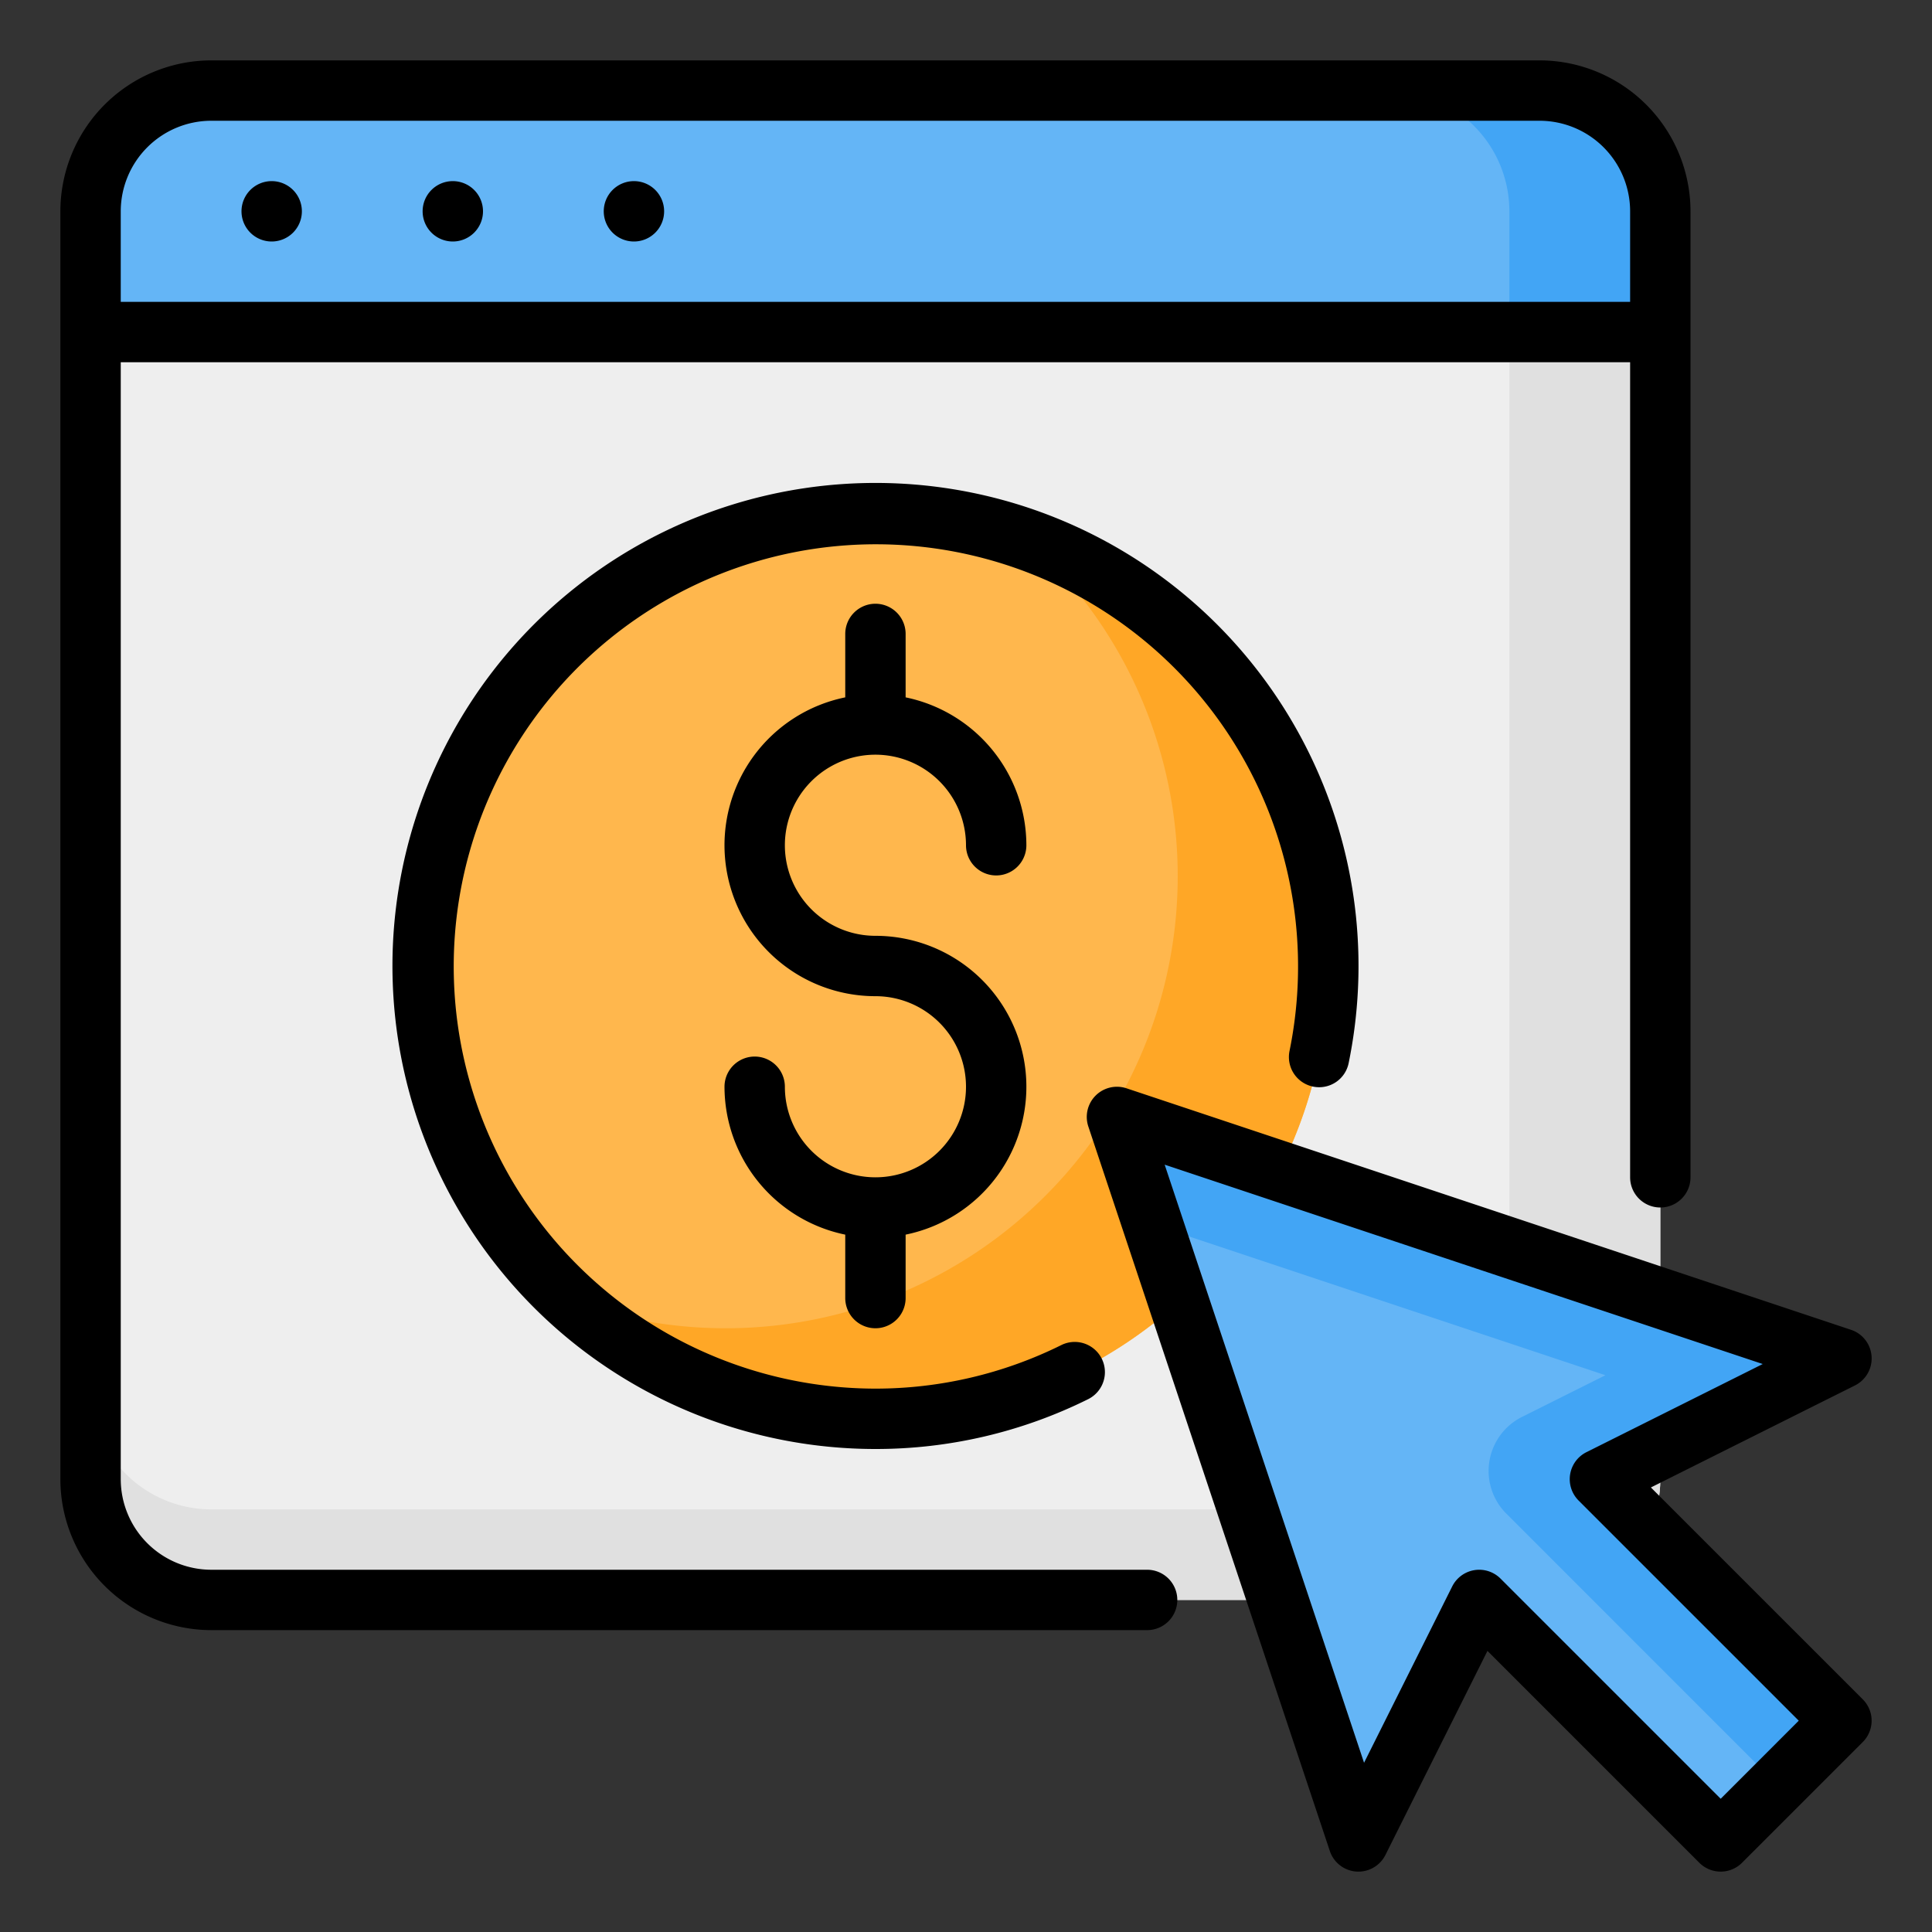
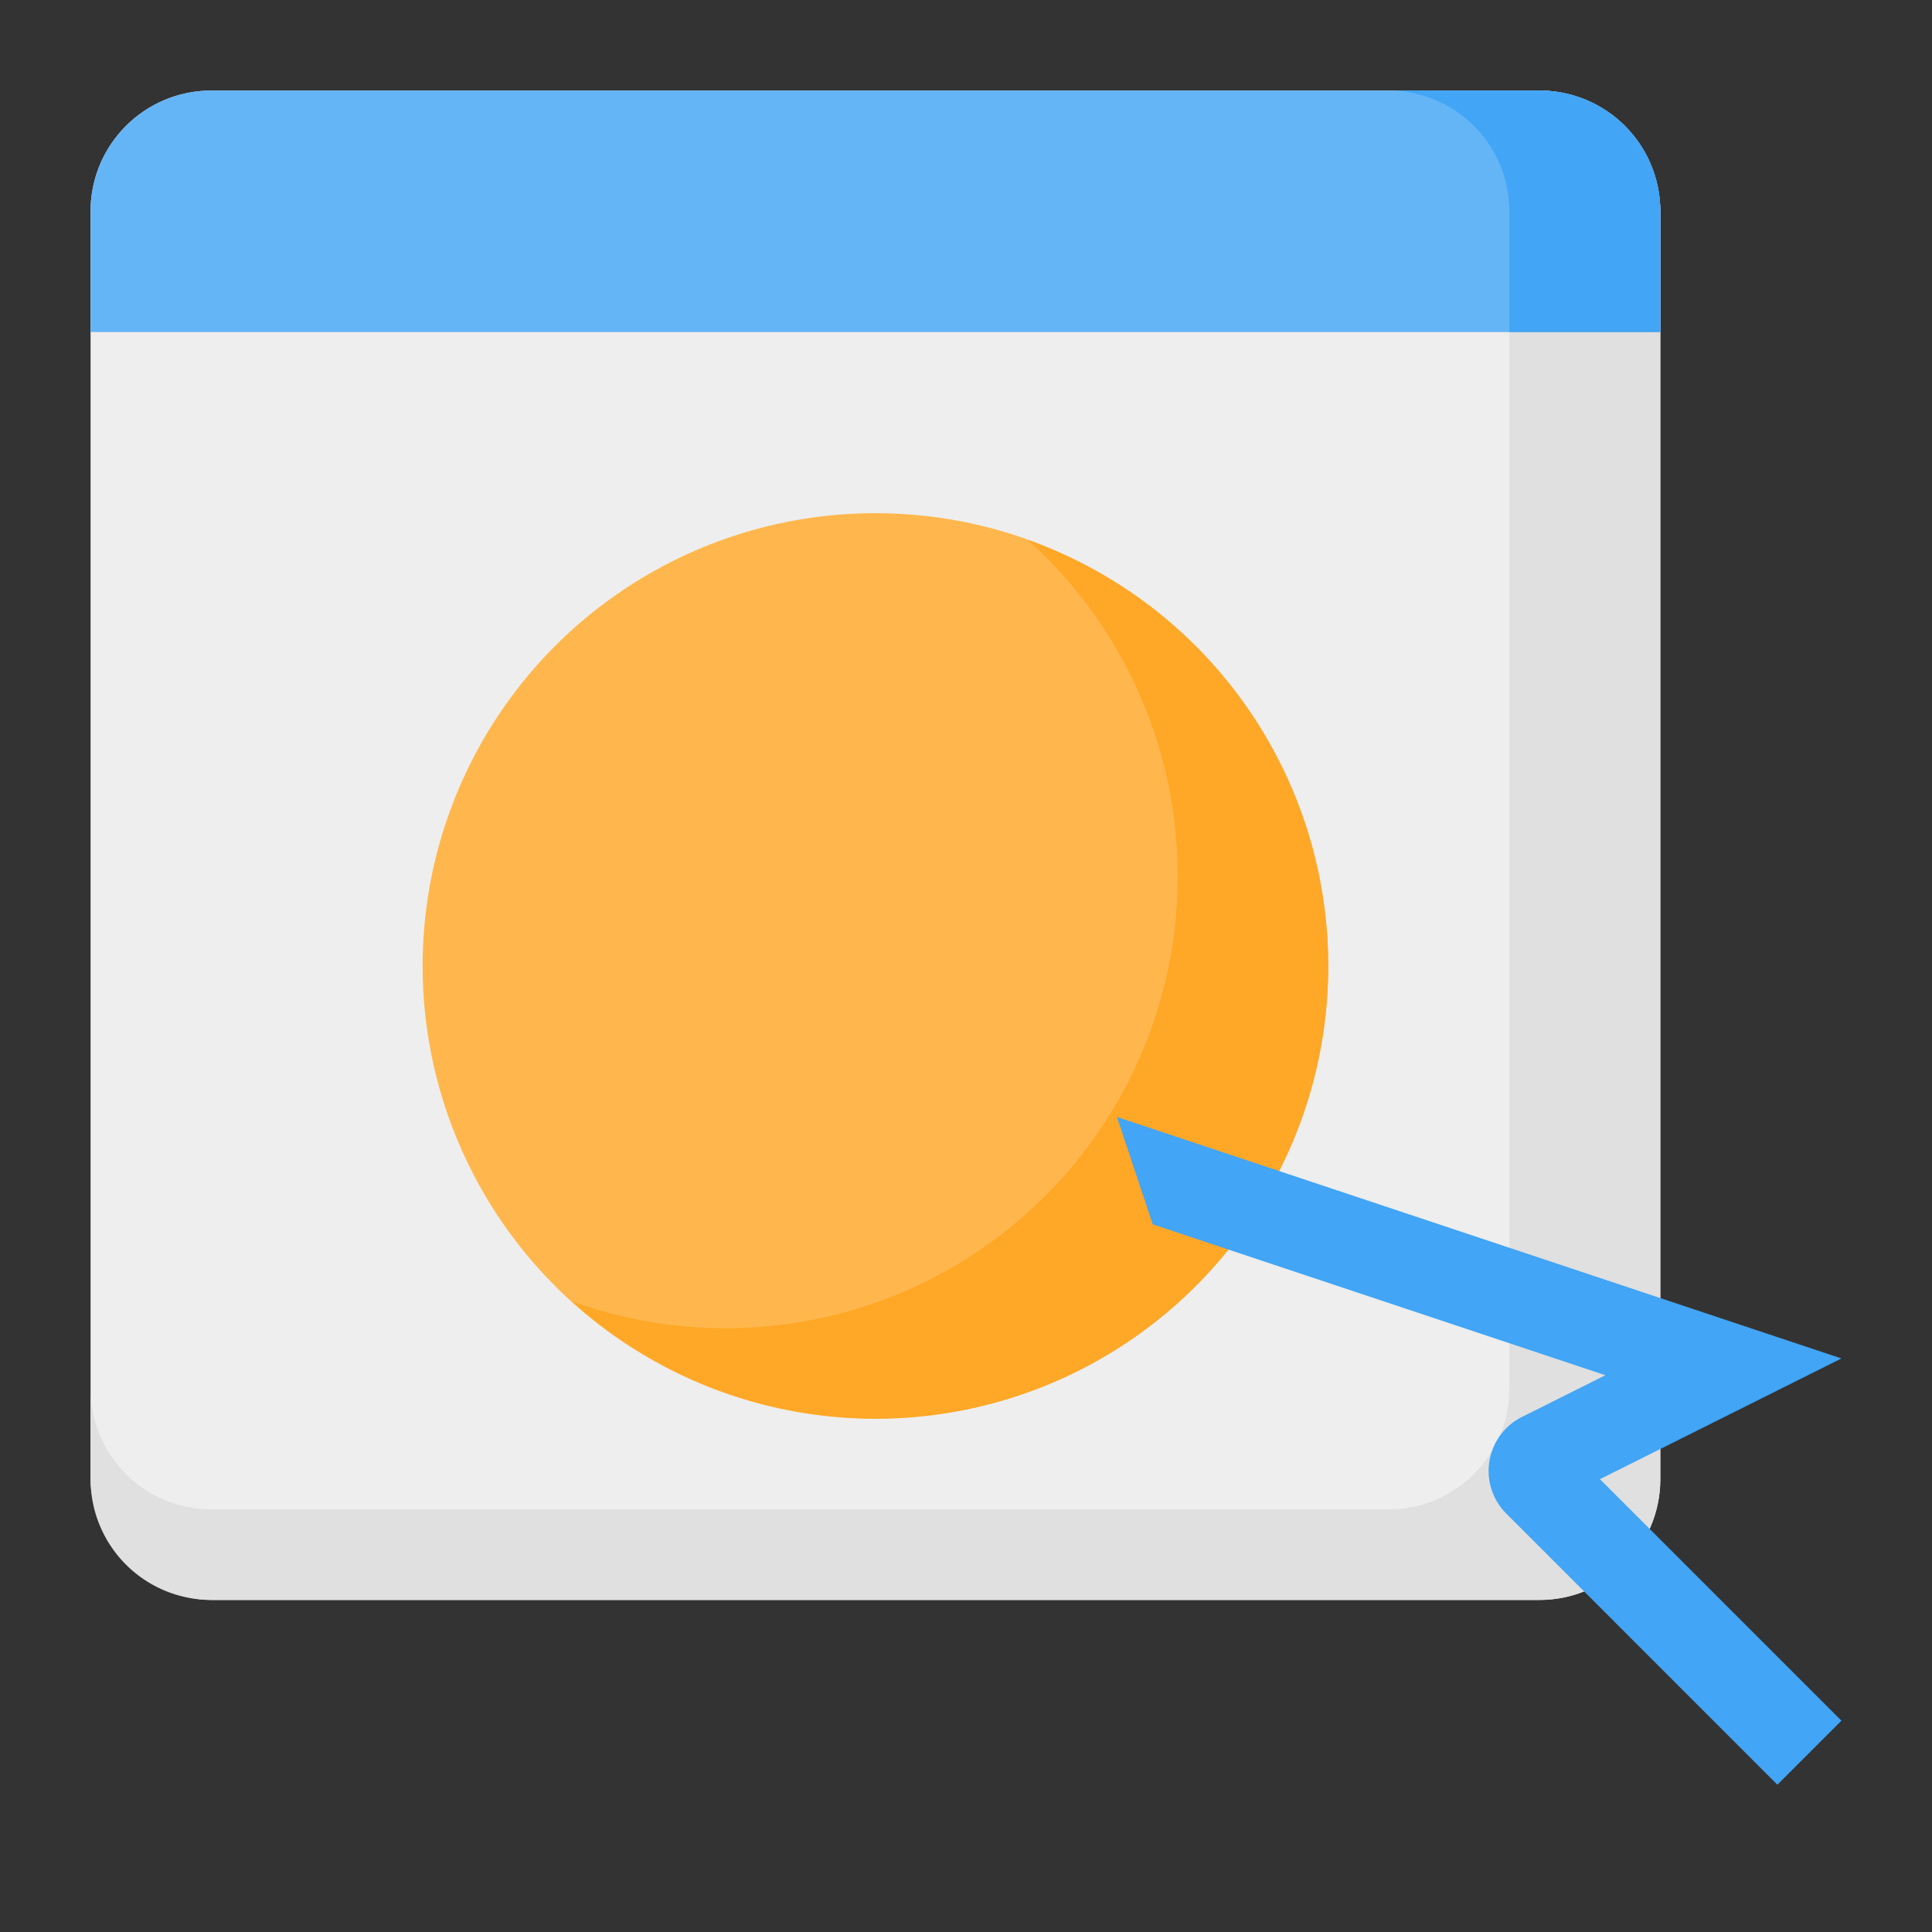
<svg xmlns="http://www.w3.org/2000/svg" width="512" height="512" viewBox="0 0 64 64">
  <rect x="0" y="0" width="64" height="64" fill="#333333" stroke="none" />
  <g data-name="10-Pay Per Click">
    <rect width="52" height="50" x="3" y="3" fill="#eee" rx="4" />
    <path fill="#e0e0e0" d="M55 7v42a4 4 0 0 1-4 4H7a4 4 0 0 1-4-4v-3a4 4 0 0 0 4 4h39a4 4 0 0 0 4-4V7a4 4 0 0 0-4-4h5a4 4 0 0 1 4 4" />
    <path fill="#64b5f6" d="M55 7v4H3V7a4 4 0 0 1 4-4h44a4 4 0 0 1 4 4" />
    <circle cx="29" cy="32" r="15" fill="#ffb74d" />
    <path fill="#ffa726" d="M34.055 17.892a14.976 14.976 0 0 1-15.11 25.216 14.987 14.987 0 1 0 15.11-25.216" />
-     <path fill="#64b5f6" d="m53 49 8-4-24-8 8 24 4-8 8 8 4-4Z" />
-     <path fill="#42a5f5" d="m61 45-24-8 1.186 3.558 14.995 4.998-2.763 1.381a2 2 0 0 0-.52 3.203l8.98 8.981L61 57l-8-8ZM55 7v4h-5V7a4 4 0 0 0-4-4h5a4 4 0 0 1 4 4" />
-     <path d="M8 7a1 1 0 1 1 1 1 1 1 0 0 1-1-1m7 1a1 1 0 1 0-1-1 1 1 0 0 0 1 1m6 0a1 1 0 1 0-1-1 1 1 0 0 0 1 1m8 17a3.003 3.003 0 0 1 3 3 1 1 0 0 0 2 0 5.01 5.01 0 0 0-4-4.899V21a1 1 0 0 0-2 0v2.101A5 5 0 0 0 29 33a3 3 0 1 1-3 3 1 1 0 0 0-2 0 5.01 5.01 0 0 0 4 4.899V43a1 1 0 0 0 2 0v-2.101A5 5 0 0 0 29 31a3 3 0 0 1 0-6m14.496 10.995a.997.997 0 0 0 1.18-.78A16.001 16.001 0 1 0 29 48a15.8 15.8 0 0 0 7.043-1.649 1 1 0 0 0-.883-1.795A13.85 13.85 0 0 1 29 46a13.985 13.985 0 1 1 13.717-11.185 1 1 0 0 0 .78 1.18M39 53a1 1 0 0 1-1 1H7a5.006 5.006 0 0 1-5-5V7a5.006 5.006 0 0 1 5-5h44a5.006 5.006 0 0 1 5 5v32a1 1 0 0 1-2 0V12H4v37a3.003 3.003 0 0 0 3 3h31a1 1 0 0 1 1 1M4 7v3h50V7a3.003 3.003 0 0 0-3-3H7a3.003 3.003 0 0 0-3 3m57.707 50.707-4 4a1 1 0 0 1-1.414 0l-7.019-7.019-3.38 6.76A1 1 0 0 1 45 62l-.071-.002a1 1 0 0 1-.877-.682l-8-24a1 1 0 0 1 1.264-1.265l24 8a1 1 0 0 1 .131 1.844l-6.759 3.379 7.019 7.019a1 1 0 0 1 0 1.414M59.586 57l-7.293-7.293a1 1 0 0 1 .26-1.602l5.84-2.92-19.812-6.604 6.605 19.813 2.92-5.841a1 1 0 0 1 .734-.54A1 1 0 0 1 49 52a1 1 0 0 1 .707.293L57 59.586Z" />
+     <path fill="#42a5f5" d="m61 45-24-8 1.186 3.558 14.995 4.998-2.763 1.381a2 2 0 0 0-.52 3.203l8.98 8.981L61 57l-8-8M55 7v4h-5V7a4 4 0 0 0-4-4h5a4 4 0 0 1 4 4" />
  </g>
</svg>